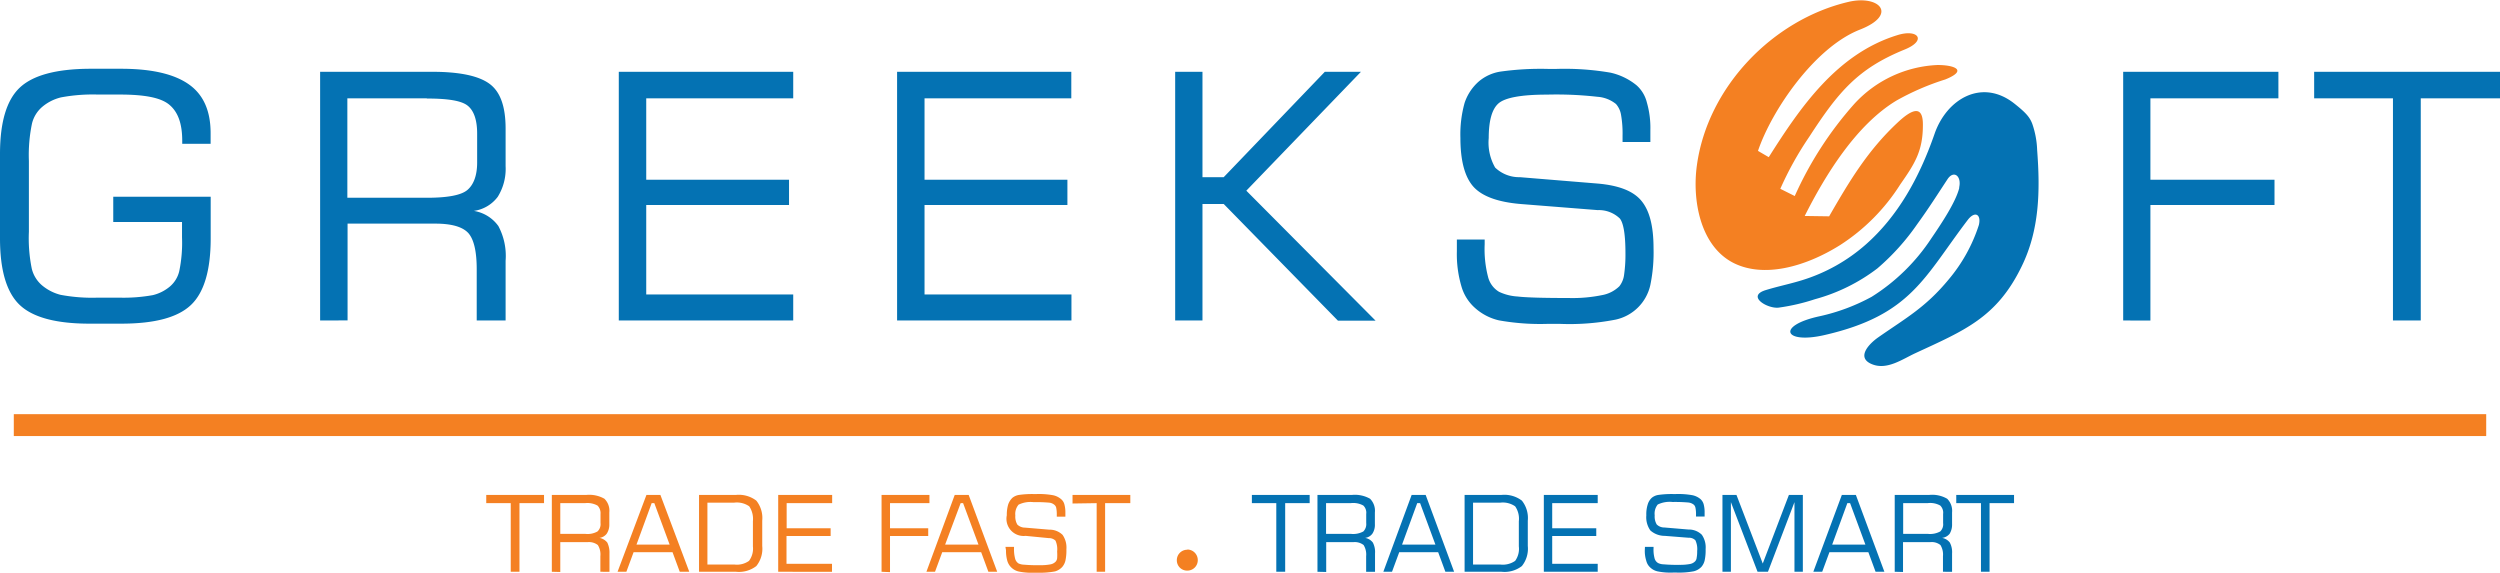
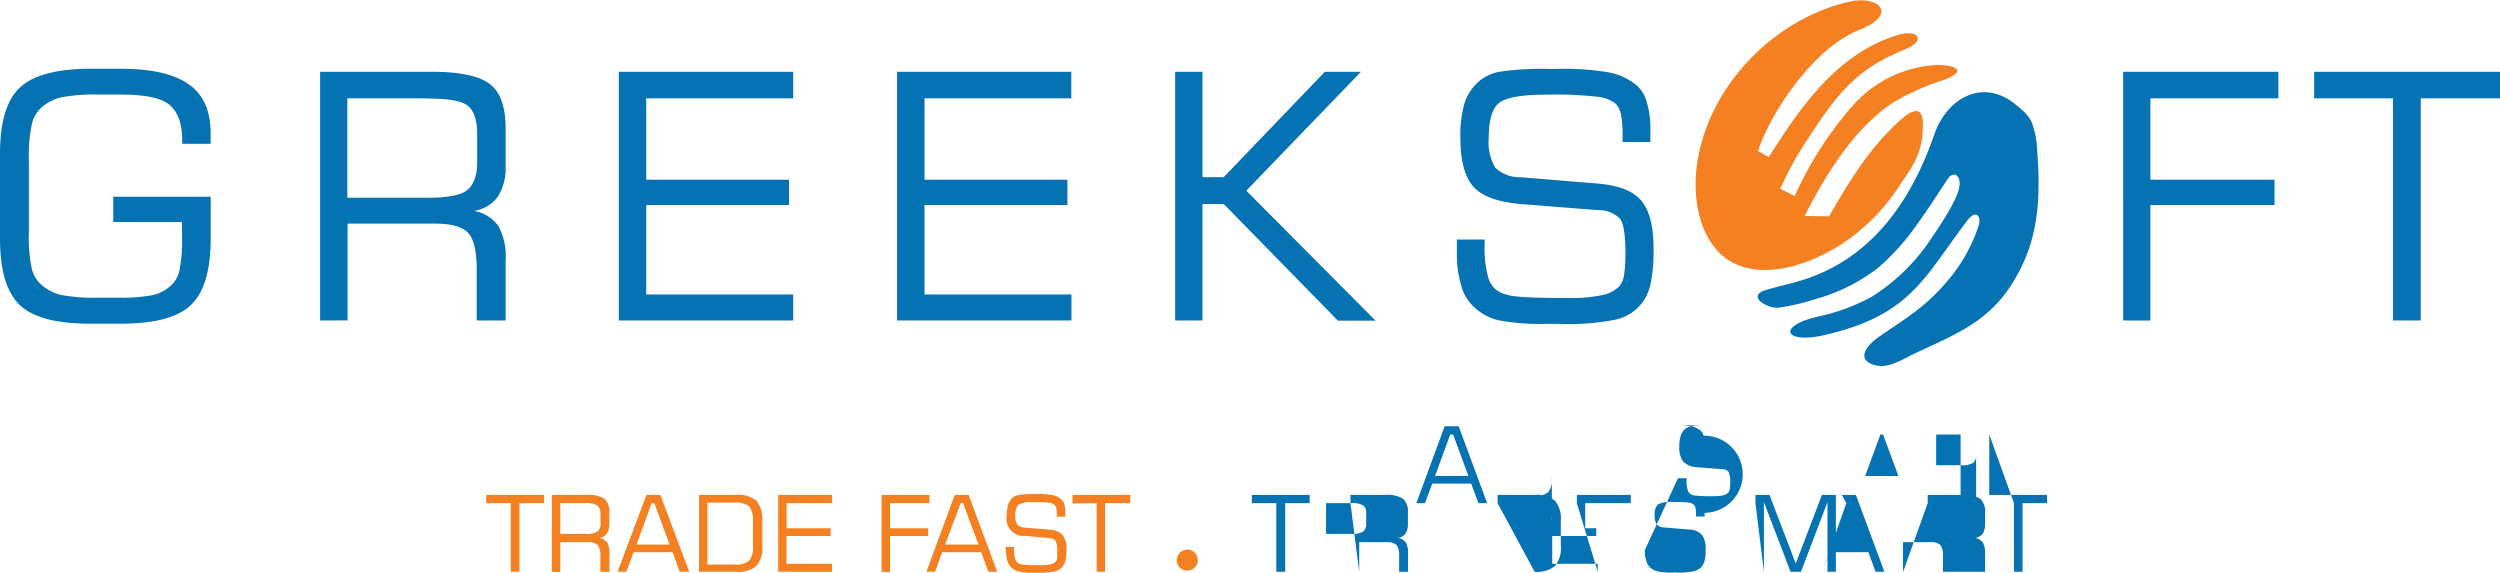
<svg xmlns="http://www.w3.org/2000/svg" viewBox="0 0 346.12 79.32">
  <defs>
    <style>.cls-1,.cls-4{fill:#f48022;}.cls-1,.cls-2{fill-rule:evenodd;}.cls-2,.cls-3{fill:#0472b3;}</style>
  </defs>
  <g id="Layer_2" data-name="Layer 2">
    <g id="Layer_1-2" data-name="Layer 1">
      <path class="cls-1" d="M249.86,29.9c2.85-5.67,7.14-12.65,12.74-16A35.43,35.43,0,0,1,269.32,11c3.18-1.28,1.26-2-1.07-2a16.59,16.59,0,0,0-11.53,5.39,49.67,49.67,0,0,0-8.24,12.75l-2-1a45.21,45.21,0,0,1,4-7.19c4.08-6.28,6.72-9.43,13.16-12.07,3.22-1.28,1.91-2.94-1-2-8.33,2.59-13.37,9.94-17.76,16.88l-1.49-.87c1.91-5.65,7.86-14.33,14.09-16.78,5.37-2.1,2.69-4.85-1.56-3.85C245.4,2.73,236.4,12.09,234.93,22.9c-.66,4.73.42,11.15,5.08,13.51,4.18,2.1,9.9.56,14.75-2.48a27.36,27.36,0,0,0,8.33-8.4c2-2.87,3.15-4.62,3.13-8.3,0-2.76-1.56-2.08-3.48-.28-4.17,3.89-6.7,8.14-9.5,13Z" />
      <path class="cls-2" d="M271.26,26c-.47,1.93-2.4,4.85-3.87,7a27.12,27.12,0,0,1-8.26,8.09,27.23,27.23,0,0,1-7.19,2.69c-6.07,1.31-4.95,3.9.65,2.61,12-2.75,13.79-8,19.84-15.94,1-1.3,1.89-.77,1.54.7a22.29,22.29,0,0,1-4.18,7.54c-3.2,3.87-5.86,5.3-9.73,8-1.26.87-3.2,2.85-.82,3.76,2.06.79,4.13-.72,5.95-1.56,6.75-3.13,11.25-4.9,14.7-12,2.45-5,2.59-10.38,2.15-16.1a12.26,12.26,0,0,0-.68-3.66c-.35-.91-.88-1.52-2.4-2.73-4.48-3.62-9.43-.77-11.13,4.15-2.15,6.19-5.13,11.41-9.47,15.26a24,24,0,0,1-8.92,5c-1.7.52-3.31.84-5,1.36-2.7.84.28,2.61,1.82,2.42a28.2,28.2,0,0,0,5-1.16,25.05,25.05,0,0,0,8.66-4.27,32,32,0,0,0,5.51-6.12c1.56-2.14,2.92-4.29,4.18-6.2.88-1.36,2-.45,1.63,1.12Z" />
      <path class="cls-3" d="M0,21.33q0-6.61,2.73-9.19t9.66-2.62h4.39c4.22,0,7.35.73,9.38,2.17s3,3.69,3,6.75v1.47H25.23v-.42c0-2.38-.59-4-1.8-5s-3.5-1.4-6.88-1.4h-3a23.92,23.92,0,0,0-5.09.39,6.3,6.3,0,0,0-2.63,1.33,4.4,4.4,0,0,0-1.4,2.29A21.23,21.23,0,0,0,4,22.27v9.82a21,21,0,0,0,.4,5.11,4.4,4.4,0,0,0,1.4,2.29,6.45,6.45,0,0,0,2.59,1.33,23.7,23.7,0,0,0,5.13.39h3a22.7,22.7,0,0,0,4.64-.35,5.79,5.79,0,0,0,2.36-1.19,4,4,0,0,0,1.3-2.14,19.42,19.42,0,0,0,.38-4.67V30.74H15.68v-3.5H29.17V33c0,4.41-.91,7.49-2.73,9.22s-5,2.59-9.66,2.59H12.39q-6.93,0-9.66-2.59C.91,40.49,0,37.41,0,33Zm59.09-7.72h-11V27.38h11c2.87,0,4.76-.35,5.62-1.08s1.35-2,1.35-3.8v-4c0-1.87-.44-3.16-1.3-3.86s-2.73-1-5.67-1ZM44.32,44.37V9.94H59.86c3.87,0,6.53.59,8,1.73S70,14.87,70,17.81V23a7.32,7.32,0,0,1-1.09,4.25A5,5,0,0,1,65.6,29.2,5.18,5.18,0,0,1,69,31.3a8.78,8.78,0,0,1,1,4.8v8.27h-4v-7.1q0-3.68-1.16-5c-.8-.87-2.31-1.31-4.58-1.31H48.12v13.4Zm41.35,0V9.94h24.15v3.67H89.47V24.88h19.77v3.5H89.47V40.77h20.35v3.6Zm38.53,0V9.94h24.12v3.67H128V24.88h19.78v3.5H128V40.77h20.34v3.6Zm38.5,0V9.94h3.78V24.53h2.94l14-14.59h5L172.55,26.4l17.9,18h-5.21L169.42,28.24h-2.94V44.37Zm39-11.21h3.85v.66a15.32,15.32,0,0,0,.47,4.52,3.34,3.34,0,0,0,1.52,2.06,6.94,6.94,0,0,0,2.56.65q1.73.21,7.14.21a20.29,20.29,0,0,0,4.55-.4,4.59,4.59,0,0,0,2.41-1.23,3.21,3.21,0,0,0,.65-1.57,19.59,19.59,0,0,0,.19-3c0-2.54-.26-4.15-.77-4.8a4.17,4.17,0,0,0-3.06-1.17l-10.62-.84q-4.76-.39-6.58-2.38c-1.21-1.35-1.82-3.59-1.82-6.79a16.22,16.22,0,0,1,.58-4.83,6.8,6.8,0,0,1,2-3,6.11,6.11,0,0,1,2.91-1.33,40,40,0,0,1,6.61-.38h1.23a37.65,37.65,0,0,1,7.45.52,8.71,8.71,0,0,1,3.61,1.75A4.67,4.67,0,0,1,228,14.17a12.69,12.69,0,0,1,.49,3.83c0,.44,0,.79,0,1s0,.47,0,.66h-3.85v-.87a15,15,0,0,0-.21-2.89,3,3,0,0,0-.7-1.5,4.59,4.59,0,0,0-2.57-1,50.68,50.68,0,0,0-7-.3c-3.54,0-5.78.42-6.69,1.21s-1.36,2.41-1.36,4.81a6.94,6.94,0,0,0,.89,4.08,4.79,4.79,0,0,0,3.43,1.33l10.85.89c2.82.26,4.81,1,5.95,2.36s1.7,3.5,1.7,6.6a22.35,22.35,0,0,1-.44,5.06,6.28,6.28,0,0,1-4.81,4.81,33.19,33.19,0,0,1-7.72.59h-1.7a32.41,32.41,0,0,1-6.75-.49,7.46,7.46,0,0,1-3.29-1.71,6.27,6.27,0,0,1-1.89-3,15.72,15.72,0,0,1-.63-4.83Zm92.25,11.21V9.94h21.49v3.67H297.72V24.88H314.9v3.5H297.72v16Zm26.44-30.76V9.94h25.76v3.67h-11V44.37H331.3V13.61Z" />
      <path class="cls-4" d="M67.32,69.66V68.52h8v1.14h-3.4v9.5H70.71v-9.5Zm13.66,0H77.57v4.25H81a2.79,2.79,0,0,0,1.72-.33,1.37,1.37,0,0,0,.42-1.16V71.16A1.48,1.48,0,0,0,82.73,70,2.86,2.86,0,0,0,81,69.66Zm-4.58,9.5V68.52h4.81a4.24,4.24,0,0,1,2.47.53,2.32,2.32,0,0,1,.68,1.9v1.61A2.28,2.28,0,0,1,84,73.89a1.52,1.52,0,0,1-1,.58,1.82,1.82,0,0,1,1.08.65,3.16,3.16,0,0,1,.3,1.5v2.54H83.12V77a2.44,2.44,0,0,0-.35-1.54,2,2,0,0,0-1.42-.4H77.57v4.13ZM88.12,75.4h4.59l-2.12-5.74h-.37ZM85.5,79.16l4-10.64h1.93l4,10.64H94.11l-1-2.71H87.72l-1,2.71Zm11.28,0V68.52h5.13a4,4,0,0,1,2.8.79,3.86,3.86,0,0,1,.82,2.78v3.5a3.83,3.83,0,0,1-.82,2.78,3.94,3.94,0,0,1-2.8.79Zm1.16-1h3.76a2.88,2.88,0,0,0,2-.51,2.82,2.82,0,0,0,.54-2V72.16a3.13,3.13,0,0,0-.51-2.06,3,3,0,0,0-2.08-.51H97.94Zm9.8,1V68.52h7.47v1.14h-6.3v3.48H115v1.07h-6.11v3.85h6.3v1.1Zm14.31,0V68.52h6.63v1.14h-5.46v3.48h5.29v1.07h-5.29v5Zm8.8-3.76h4.62l-2.13-5.74H133Zm-2.59,3.76,3.92-10.64h1.93l3.95,10.64h-1.22l-1-2.71h-5.39l-1,2.71Zm10.94-3.45h1.19v.18a5,5,0,0,0,.14,1.4A1.15,1.15,0,0,0,141,78a2,2,0,0,0,.79.18,20.93,20.93,0,0,0,2.22.07,7.1,7.1,0,0,0,1.4-.11,1.33,1.33,0,0,0,.74-.38.83.83,0,0,0,.21-.49,7.27,7.27,0,0,0,0-.93,2.9,2.9,0,0,0-.23-1.49,1.29,1.29,0,0,0-.94-.35L142,74.19a2.38,2.38,0,0,1-2.61-2.85,5,5,0,0,1,.19-1.49,2.3,2.3,0,0,1,.6-.94,1.92,1.92,0,0,1,.91-.39,12.76,12.76,0,0,1,2-.12h.4a11.06,11.06,0,0,1,2.29.16,2.5,2.5,0,0,1,1.12.54,1.41,1.41,0,0,1,.46.72,4.21,4.21,0,0,1,.14,1.2v.51h-1.19v-.26a4.28,4.28,0,0,0-.07-.91.72.72,0,0,0-.23-.44,1.29,1.29,0,0,0-.77-.33,20.8,20.8,0,0,0-2.17-.07,3.73,3.73,0,0,0-2.05.35,2,2,0,0,0-.45,1.5,2.17,2.17,0,0,0,.28,1.26,1.53,1.53,0,0,0,1.08.42l3.33.28a2.57,2.57,0,0,1,1.85.72,3.07,3.07,0,0,1,.53,2,6.54,6.54,0,0,1-.14,1.59,2.13,2.13,0,0,1-.44.86,2.19,2.19,0,0,1-1,.61,11.17,11.17,0,0,1-2.38.18h-.54a8.51,8.51,0,0,1-2.07-.16,2.11,2.11,0,0,1-1-.51,2.07,2.07,0,0,1-.6-.94,5.1,5.1,0,0,1-.19-1.49Zm9.29-6V68.52h8v1.14H153v9.5h-1.17v-9.5Z" />
      <path class="cls-1" d="M164.38,76.08a1.46,1.46,0,0,1,1.45,1.45A1.44,1.44,0,0,1,164.38,79a1.42,1.42,0,0,1-1.45-1.44,1.44,1.44,0,0,1,1.45-1.45Z" />
-       <path class="cls-3" d="M173.32,69.66V68.52h8v1.14h-3.39v9.5H176.7v-9.5Zm13.65,0h-3.38v4.25H187a2.94,2.94,0,0,0,1.75-.33,1.43,1.43,0,0,0,.4-1.16V71.16a1.38,1.38,0,0,0-.4-1.17,2.86,2.86,0,0,0-1.75-.33Zm-4.57,9.5V68.52h4.8a4.25,4.25,0,0,1,2.48.53,2.35,2.35,0,0,1,.67,1.9v1.61a2.21,2.21,0,0,1-.35,1.33,1.47,1.47,0,0,1-1,.58,1.73,1.73,0,0,1,1.07.65,2.83,2.83,0,0,1,.3,1.5v2.54h-1.23V77a2.5,2.5,0,0,0-.35-1.54,2,2,0,0,0-1.43-.4h-3.75v4.13Zm11.71-3.76h4.62l-2.12-5.74h-.4Zm-2.59,3.76,3.92-10.64h1.94l3.94,10.64h-1.21l-1-2.71h-5.39l-1,2.71Zm11.25,0V68.52h5.13a4,4,0,0,1,2.8.79,3.86,3.86,0,0,1,.82,2.78v3.5a3.83,3.83,0,0,1-.82,2.78,3.92,3.92,0,0,1-2.8.79Zm1.17-1h3.78a3,3,0,0,0,2.05-.51,2.84,2.84,0,0,0,.51-2V72.16a3,3,0,0,0-.51-2.06,3,3,0,0,0-2.05-.51h-3.78Zm9.8,1V68.52h7.46v1.14h-6.3v3.48H221v1.07H214.9v3.85h6.3v1.1Zm14-3.45h1.19v.18a4.65,4.65,0,0,0,.14,1.4,1.06,1.06,0,0,0,.49.66,1.84,1.84,0,0,0,.77.18,20.93,20.93,0,0,0,2.22.07,7.1,7.1,0,0,0,1.4-.11,1.33,1.33,0,0,0,.74-.38.83.83,0,0,0,.21-.49,4.56,4.56,0,0,0,.07-.93,2.83,2.83,0,0,0-.25-1.49,1.23,1.23,0,0,0-.94-.35l-3.29-.26a3,3,0,0,1-2-.75,3.16,3.16,0,0,1-.56-2.1,4.42,4.42,0,0,1,.19-1.49,2,2,0,0,1,.58-.94,1.87,1.87,0,0,1,.91-.39,12.84,12.84,0,0,1,2.06-.12H232a11,11,0,0,1,2.31.16,2.55,2.55,0,0,1,1.12.54,1.52,1.52,0,0,1,.44.72A4.21,4.21,0,0,1,236,71v.51h-1.19v-.26a4.28,4.28,0,0,0-.07-.91.83.83,0,0,0-.21-.44,1.42,1.42,0,0,0-.79-.33,20.42,20.42,0,0,0-2.17-.07,3.77,3.77,0,0,0-2.06.35,2,2,0,0,0-.42,1.5,2.17,2.17,0,0,0,.28,1.26,1.48,1.48,0,0,0,1.06.42l3.33.28a2.57,2.57,0,0,1,1.85.72,3.07,3.07,0,0,1,.53,2,6.54,6.54,0,0,1-.14,1.59,2.13,2.13,0,0,1-.44.86,2.19,2.19,0,0,1-1.05.61,10.84,10.84,0,0,1-2.38.18h-.51a8.9,8.9,0,0,1-2.11-.16,2.12,2.12,0,0,1-1-.51,1.82,1.82,0,0,1-.58-.94,4.45,4.45,0,0,1-.21-1.49Zm10.73,3.45V68.52h1.94l3.64,9.5,3.62-9.5h1.93V79.16h-1.16V69.52l-3.67,9.64h-1.44l-3.69-9.64v9.64Zm15.19-3.76h4.6l-2.12-5.74h-.38Zm-2.61,3.76L255,68.52h1.94l3.95,10.64h-1.22l-1-2.71h-5.39l-1,2.71Zm15.82-9.5h-3.38v4.25h3.38a2.94,2.94,0,0,0,1.75-.33,1.37,1.37,0,0,0,.4-1.16V71.16a1.38,1.38,0,0,0-.4-1.17,2.84,2.84,0,0,0-1.75-.33Zm-4.55,9.5V68.52h4.79a4.15,4.15,0,0,1,2.47.53,2.35,2.35,0,0,1,.68,1.9v1.61a2.44,2.44,0,0,1-.33,1.33,1.57,1.57,0,0,1-1.05.58,1.73,1.73,0,0,1,1.07.65,2.82,2.82,0,0,1,.31,1.5v2.54H269V77a2.5,2.5,0,0,0-.35-1.54,1.92,1.92,0,0,0-1.42-.4h-3.76v4.13Zm8.52-9.5V68.52h8v1.14h-3.39v9.5h-1.19v-9.5Z" />
-       <rect class="cls-4" x="1.91" y="57.34" width="342.3" height="3.03" />
+       <path class="cls-3" d="M173.32,69.66V68.52h8v1.14h-3.39v9.5H176.7v-9.5Zm13.65,0h-3.38v4.25H187a2.94,2.94,0,0,0,1.75-.33,1.43,1.43,0,0,0,.4-1.16V71.16a1.38,1.38,0,0,0-.4-1.17,2.86,2.86,0,0,0-1.75-.33ZV68.52h4.8a4.25,4.25,0,0,1,2.48.53,2.35,2.35,0,0,1,.67,1.9v1.61a2.21,2.21,0,0,1-.35,1.33,1.47,1.47,0,0,1-1,.58,1.73,1.73,0,0,1,1.07.65,2.83,2.83,0,0,1,.3,1.5v2.54h-1.23V77a2.5,2.5,0,0,0-.35-1.54,2,2,0,0,0-1.43-.4h-3.75v4.13Zm11.71-3.76h4.62l-2.12-5.74h-.4Zm-2.59,3.76,3.92-10.64h1.94l3.94,10.64h-1.21l-1-2.71h-5.39l-1,2.71Zm11.25,0V68.52h5.13a4,4,0,0,1,2.8.79,3.86,3.86,0,0,1,.82,2.78v3.5a3.83,3.83,0,0,1-.82,2.78,3.92,3.92,0,0,1-2.8.79Zm1.17-1h3.78a3,3,0,0,0,2.05-.51,2.84,2.84,0,0,0,.51-2V72.16a3,3,0,0,0-.51-2.06,3,3,0,0,0-2.05-.51h-3.78Zm9.8,1V68.52h7.46v1.14h-6.3v3.48H221v1.07H214.9v3.85h6.3v1.1Zm14-3.45h1.19v.18a4.65,4.65,0,0,0,.14,1.4,1.06,1.06,0,0,0,.49.66,1.84,1.84,0,0,0,.77.18,20.93,20.93,0,0,0,2.22.07,7.1,7.1,0,0,0,1.4-.11,1.33,1.33,0,0,0,.74-.38.83.83,0,0,0,.21-.49,4.56,4.56,0,0,0,.07-.93,2.83,2.83,0,0,0-.25-1.49,1.23,1.23,0,0,0-.94-.35l-3.29-.26a3,3,0,0,1-2-.75,3.16,3.16,0,0,1-.56-2.1,4.42,4.42,0,0,1,.19-1.49,2,2,0,0,1,.58-.94,1.87,1.87,0,0,1,.91-.39,12.84,12.84,0,0,1,2.06-.12H232a11,11,0,0,1,2.31.16,2.55,2.55,0,0,1,1.12.54,1.52,1.52,0,0,1,.44.72A4.21,4.21,0,0,1,236,71v.51h-1.19v-.26a4.28,4.28,0,0,0-.07-.91.83.83,0,0,0-.21-.44,1.42,1.42,0,0,0-.79-.33,20.42,20.42,0,0,0-2.17-.07,3.77,3.77,0,0,0-2.06.35,2,2,0,0,0-.42,1.5,2.17,2.17,0,0,0,.28,1.26,1.48,1.48,0,0,0,1.06.42l3.33.28a2.57,2.57,0,0,1,1.85.72,3.07,3.07,0,0,1,.53,2,6.54,6.54,0,0,1-.14,1.59,2.13,2.13,0,0,1-.44.86,2.19,2.19,0,0,1-1.05.61,10.84,10.84,0,0,1-2.38.18h-.51a8.9,8.9,0,0,1-2.11-.16,2.12,2.12,0,0,1-1-.51,1.82,1.82,0,0,1-.58-.94,4.45,4.45,0,0,1-.21-1.49Zm10.73,3.45V68.52h1.94l3.64,9.5,3.62-9.5h1.93V79.16h-1.16V69.52l-3.67,9.64h-1.44l-3.69-9.64v9.64Zm15.19-3.76h4.6l-2.12-5.74h-.38Zm-2.61,3.76L255,68.52h1.94l3.95,10.64h-1.22l-1-2.71h-5.39l-1,2.71Zm15.82-9.5h-3.38v4.25h3.38a2.94,2.94,0,0,0,1.75-.33,1.37,1.37,0,0,0,.4-1.16V71.16a1.38,1.38,0,0,0-.4-1.17,2.84,2.84,0,0,0-1.75-.33Zm-4.55,9.5V68.52h4.79a4.15,4.15,0,0,1,2.47.53,2.35,2.35,0,0,1,.68,1.9v1.61a2.44,2.44,0,0,1-.33,1.33,1.57,1.57,0,0,1-1.05.58,1.73,1.73,0,0,1,1.07.65,2.82,2.82,0,0,1,.31,1.5v2.54H269V77a2.5,2.5,0,0,0-.35-1.54,1.92,1.92,0,0,0-1.42-.4h-3.76v4.13Zm8.52-9.5V68.52h8v1.14h-3.39v9.5h-1.19v-9.5Z" />
    </g>
  </g>
</svg>